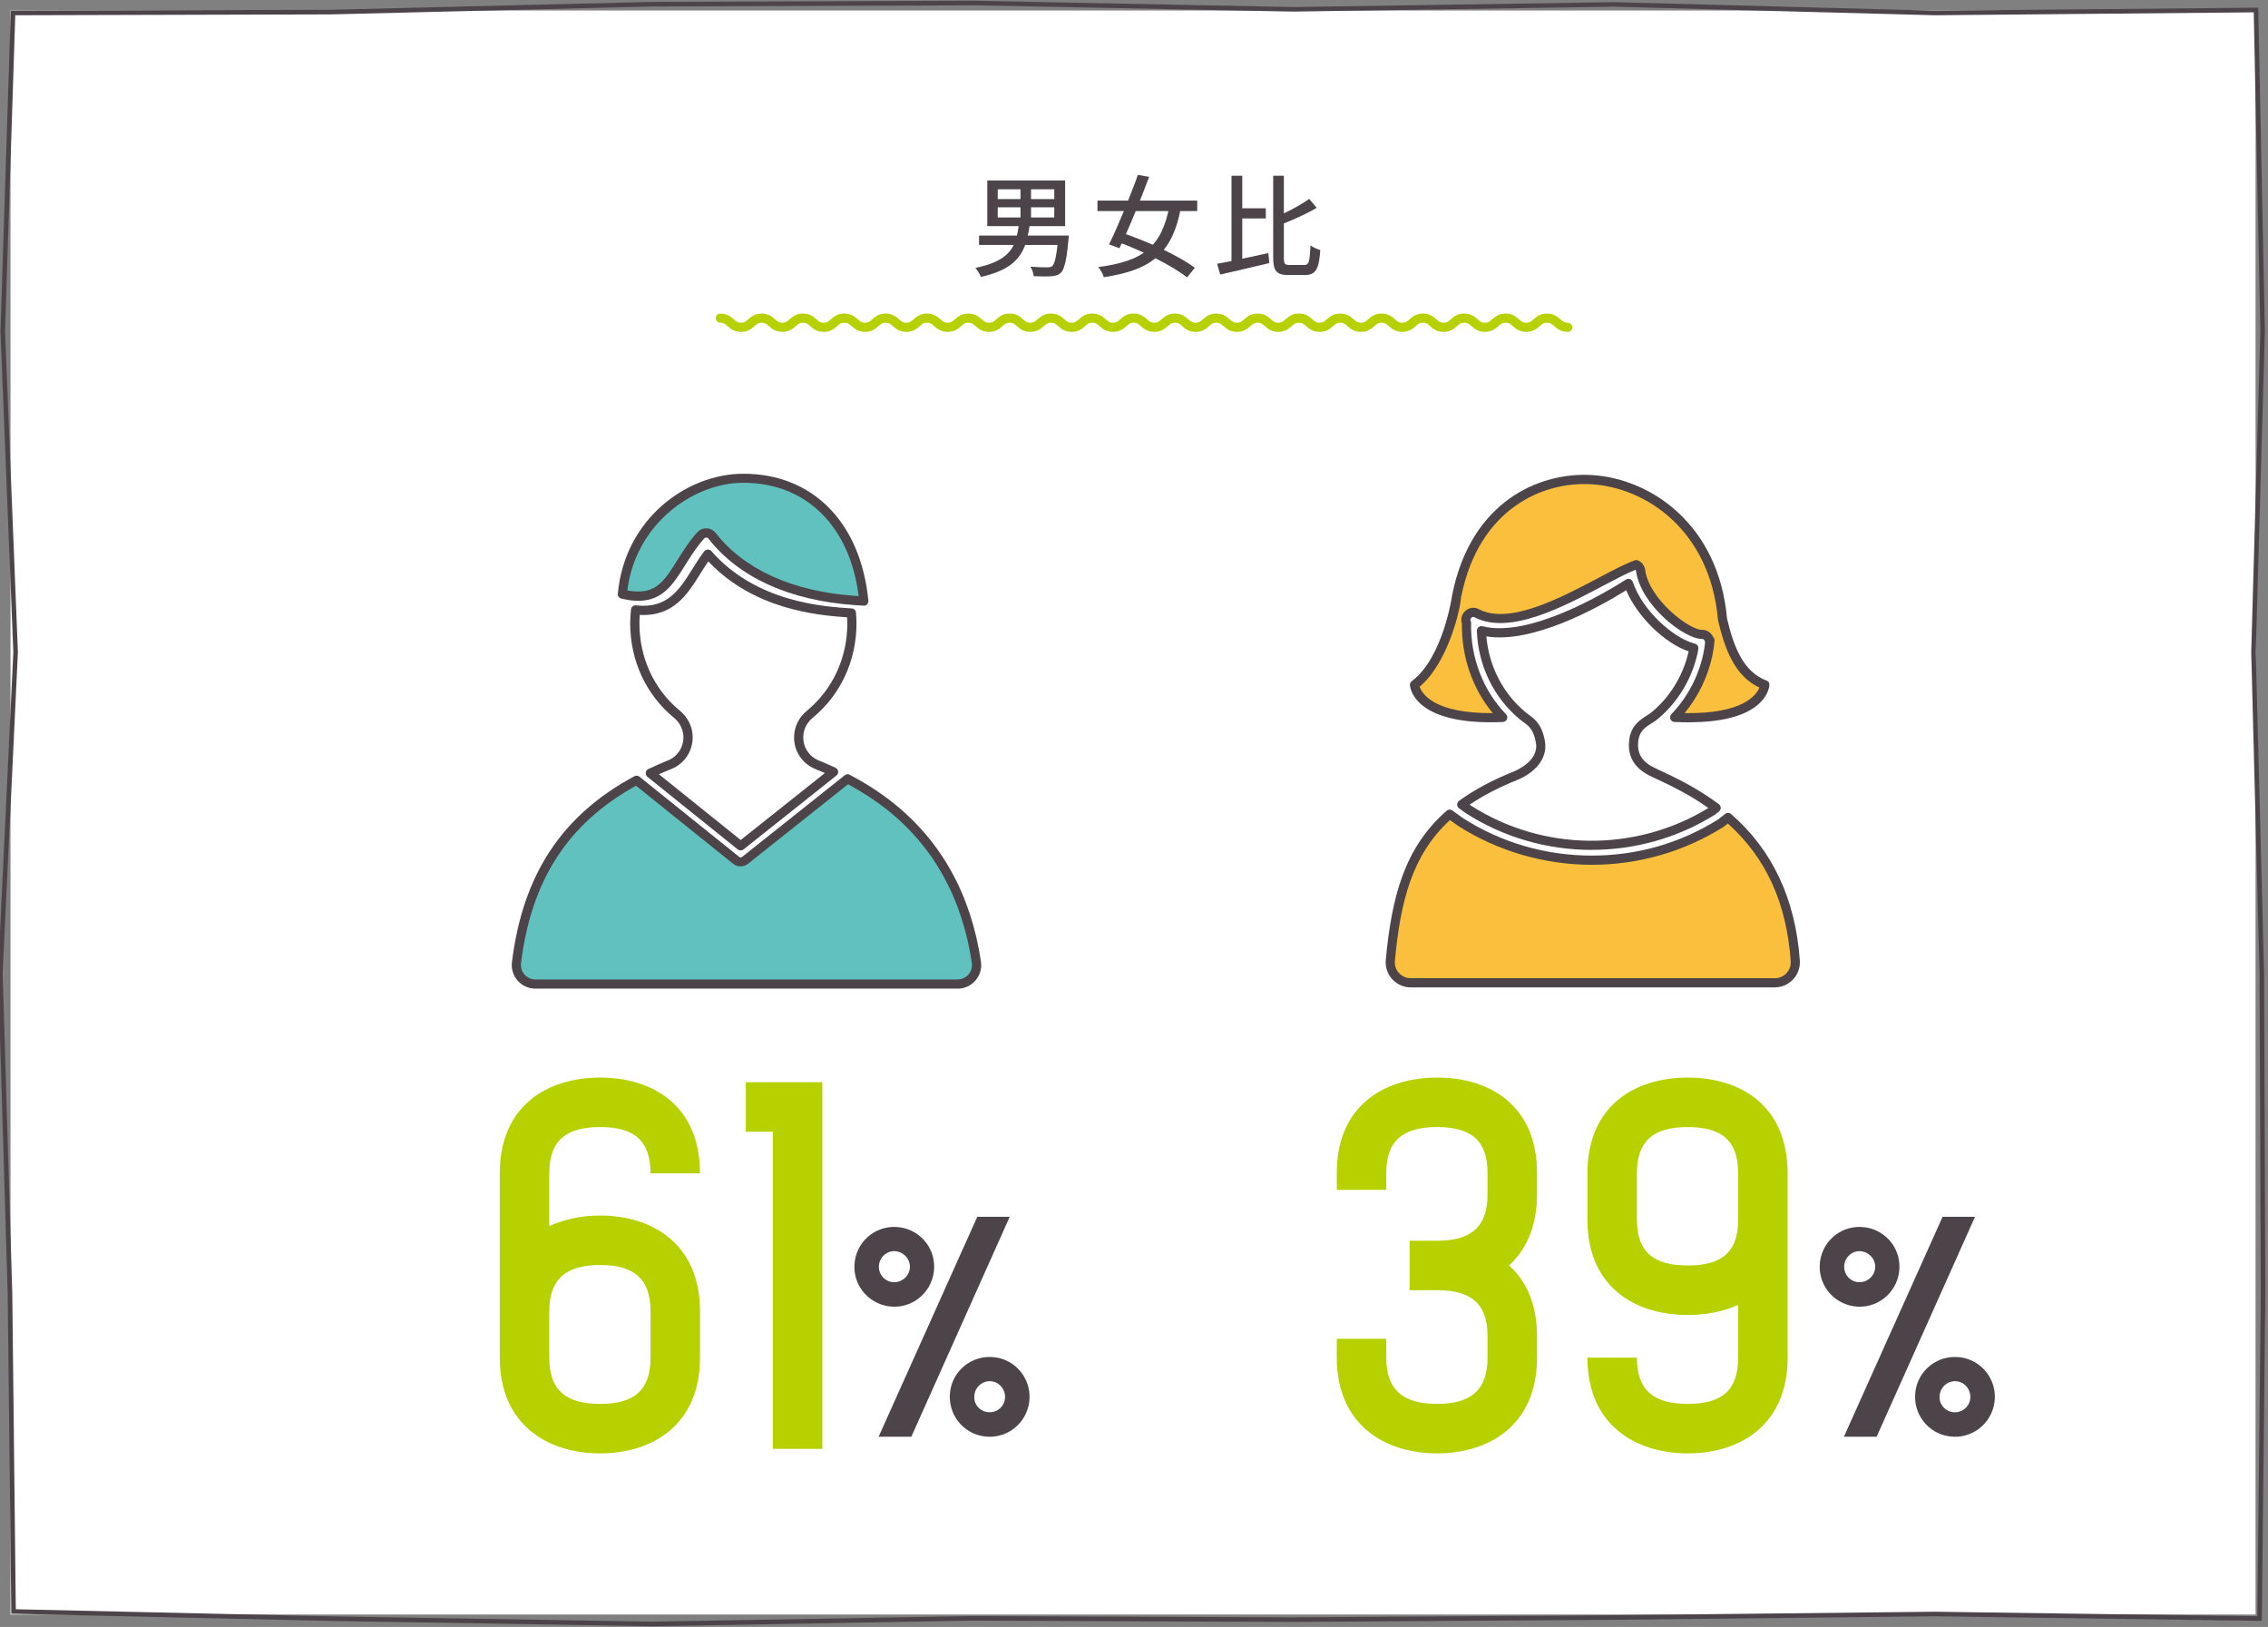
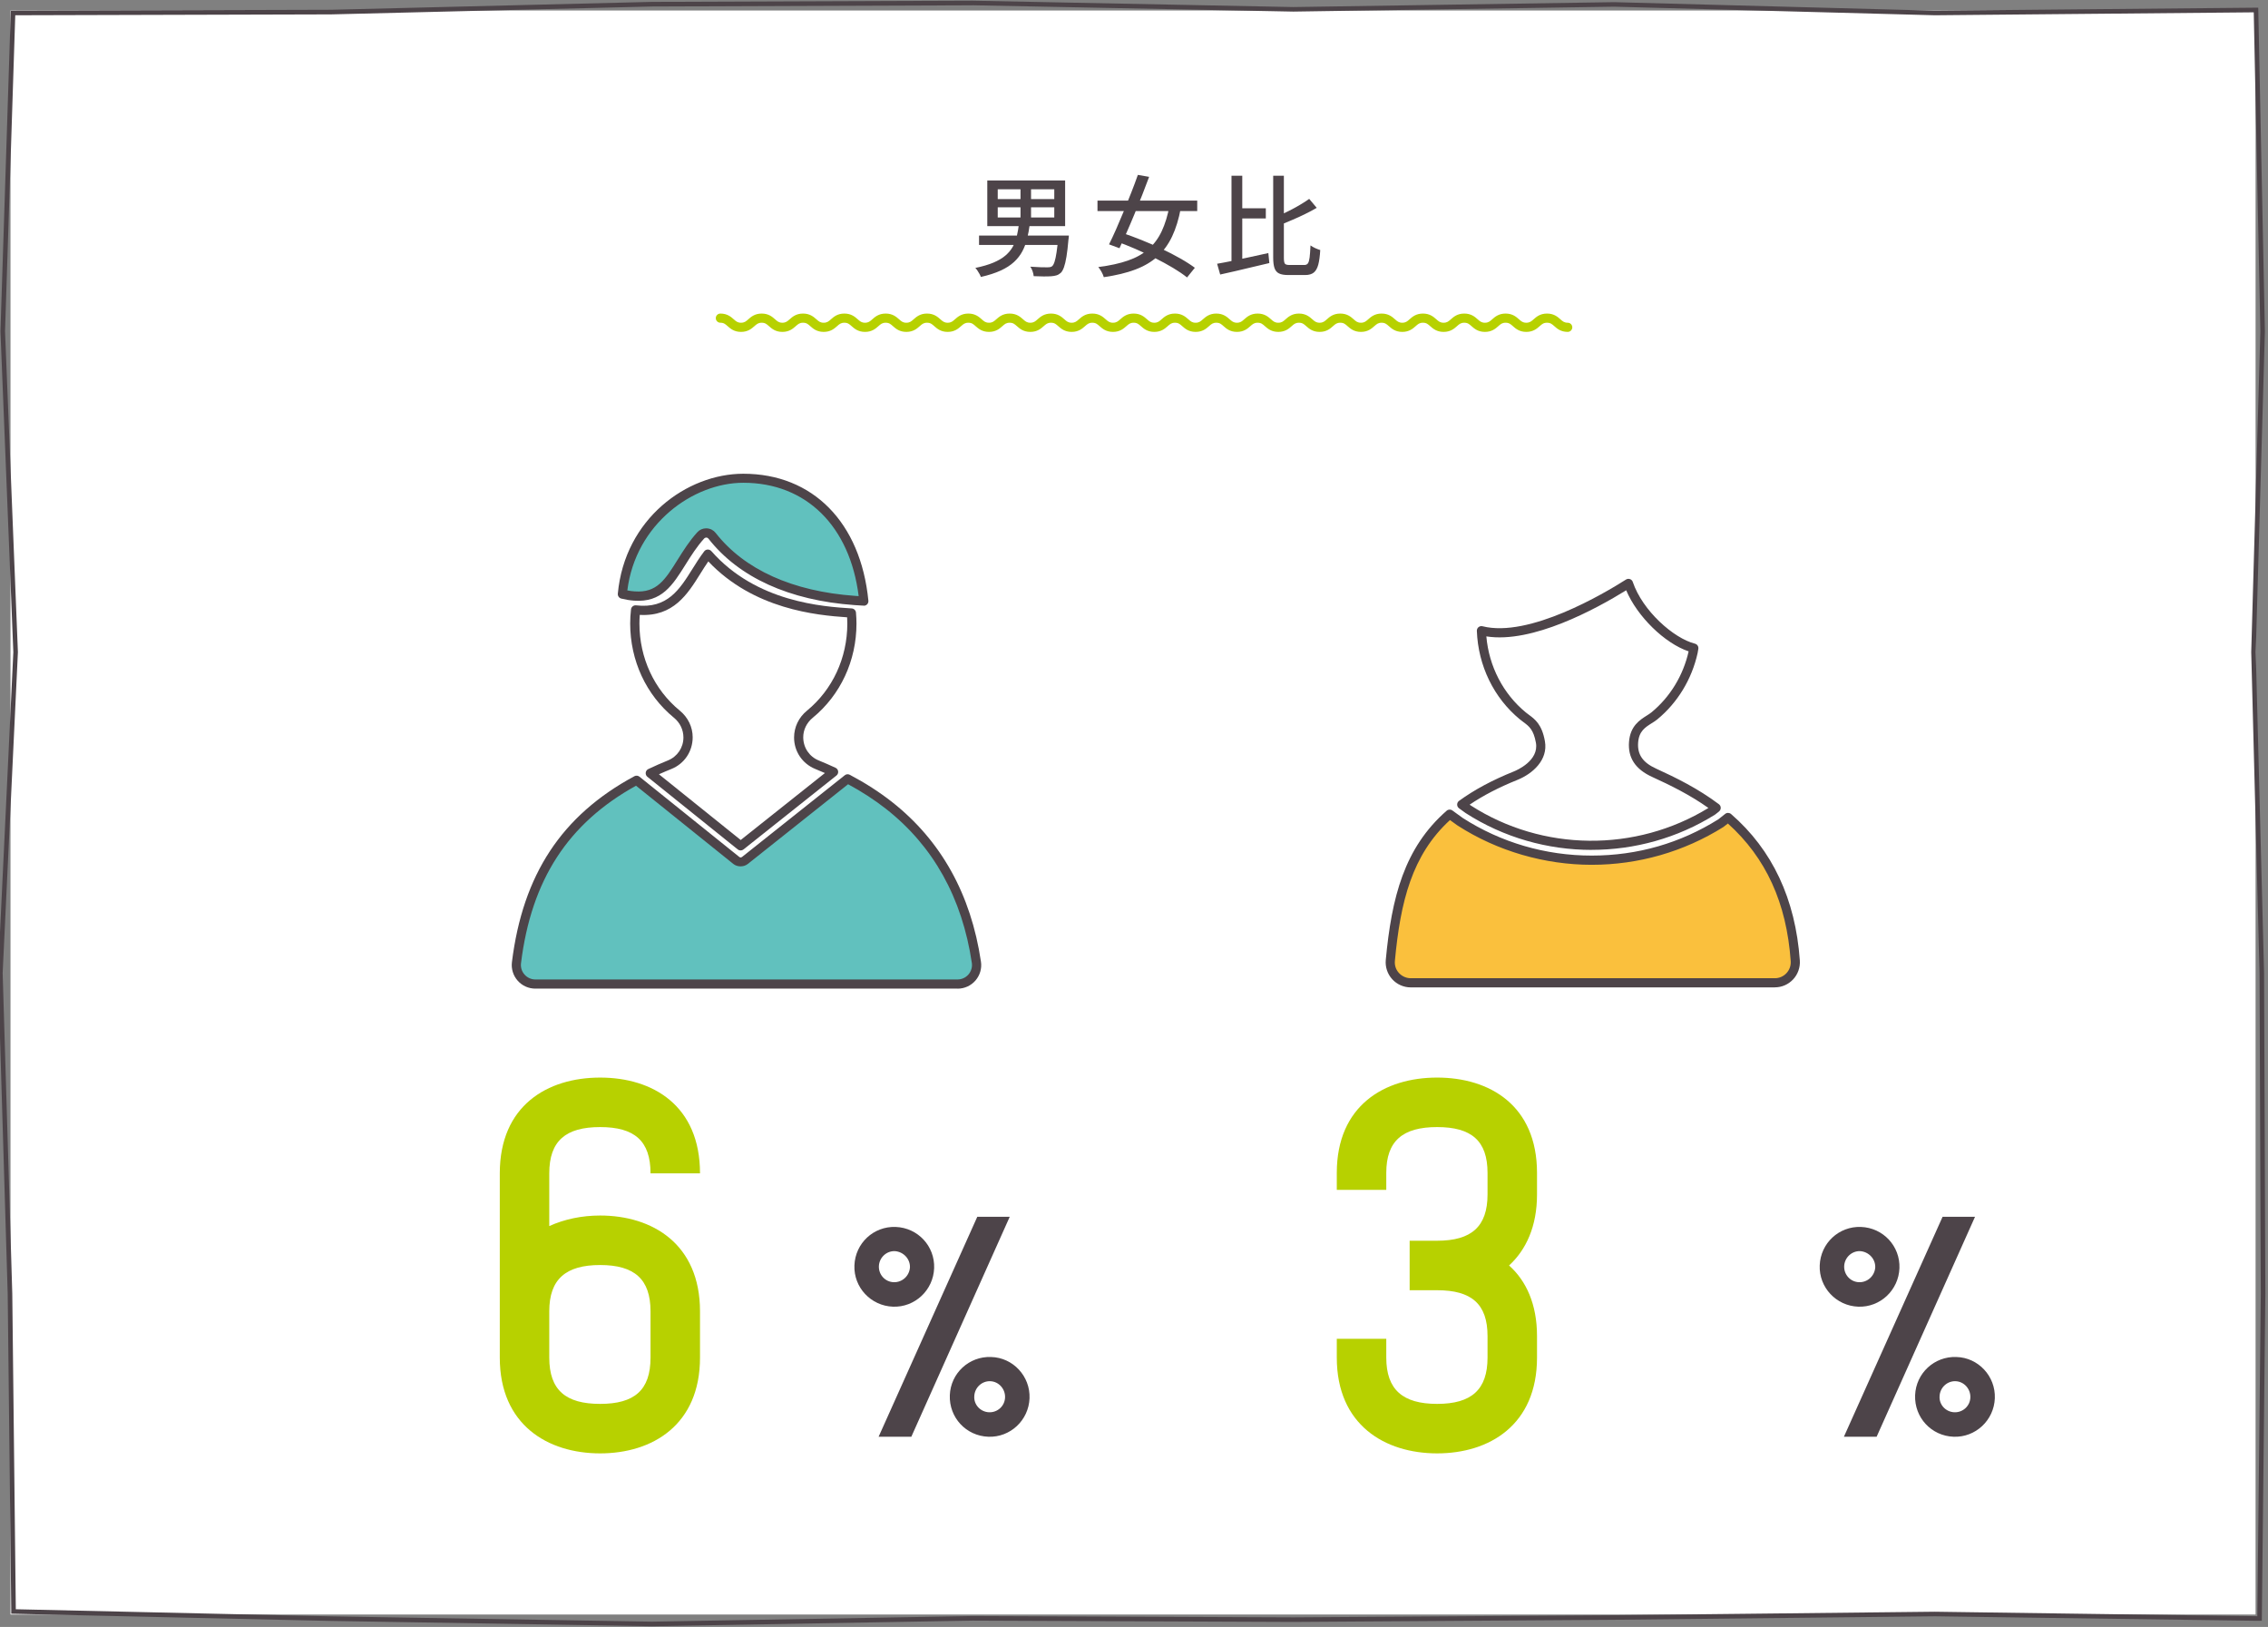
<svg xmlns="http://www.w3.org/2000/svg" width="495" height="355" version="1.1" viewBox="0 0 495 355">
  <rect x="0" y="0" width="495" height="355" fill="#808080" stroke="none" />
  <defs>
    <style>
      .cls-1 {
        fill: #fac03d;
      }

      .cls-2 {
        fill: #fff;
      }

      .cls-3 {
        fill: #4d4449;
      }

      .cls-4 {
        fill: #61c1be;
      }

      .cls-5 {
        fill: #b7d100;
      }
    </style>
  </defs>
  <g>
    <g id="_レイヤー_1" data-name="レイヤー_1">
      <rect class="cls-2" x="2.29" y="2.29" width="490" height="350" />
      <path class="cls-3" d="M212.28,1.15l70,1.38,70-1.07,70,1.87,69.61-.64,1.44,69.6-1.99,70,1.81,70,.28,70-.76,70.37-70.37-.98-70,.76-70,.47-70-.29-70,1.23-70-1.16-68.85-1.55-.77-68.84L.58,212.3l3.33-70L1.1,72.29,3.33,3.33l68.96-.19,70-1.72,70-.26M212.29.15h-.01s-70,.26-70,.26l-70.02,1.72L3.32,2.33h-.97s-.03.97-.03.97L.1,72.26v.04s0,.04,0,.04l2.81,69.96L-.42,212.25v.04s0,.04,0,.04l2.1,70,.77,68.82v.97s.98.02.98.02l68.85,1.55,70.01,1.16,70.03-1.23,69.98.29,70.01-.47,70-.76,70.34.98h1s.01-.99.01-.99l.76-70.37-.28-70.02-1.81-69.99,1.99-69.97-1.43-69.65-.02-.99h-.99s-69.61.65-69.61.65l-69.97-1.86-70.04,1.07L212.3.15h-.01Z" />
      <path class="cls-3" d="M222.37,48.96h2.38c-.14,1.09-.34,2.12-.58,3.11-.24.98-.58,1.9-1.03,2.75-.45.85-1.06,1.63-1.82,2.34-.77.71-1.74,1.34-2.93,1.88-1.18.54-2.62,1.01-4.32,1.39-.06-.21-.16-.43-.3-.67-.14-.24-.28-.48-.44-.72-.16-.24-.31-.43-.46-.58,1.57-.32,2.89-.71,3.96-1.16,1.07-.46,1.95-.97,2.63-1.56.68-.58,1.21-1.23,1.6-1.93.38-.7.67-1.46.86-2.27.19-.81.34-1.67.46-2.58ZM213.68,51.4h18.26v2.04h-18.26v-2.04ZM215.48,39.38h16.99v9.96h-16.99v-9.96ZM217.76,41.3v2.14h12.34v-2.14h-12.34ZM217.76,45.24v2.21h12.34v-2.21h-12.34ZM222.73,40.27h2.3v8.14h-2.3v-8.14ZM230.96,51.4h2.33c-.02.22-.03.41-.05.55-.02.14-.03.27-.05.38-.13,1.49-.27,2.72-.43,3.68-.16.97-.34,1.73-.54,2.29-.2.56-.43.97-.68,1.22-.3.27-.62.46-.95.56s-.72.17-1.19.2c-.4.03-.94.04-1.62.04-.68,0-1.4-.03-2.17-.06-.03-.32-.11-.68-.24-1.07-.13-.39-.3-.72-.5-1,.77.06,1.5.1,2.2.12s1.19.02,1.48.02c.27,0,.49-.02.65-.05.16-.03.3-.1.43-.19.19-.16.37-.48.53-.97.16-.49.31-1.18.44-2.06.14-.89.26-2.01.37-3.37v-.31Z" />
      <path class="cls-3" d="M239.53,43.77h21.77v2.28h-21.77v-2.28ZM255.27,44.85l2.45.55c-.45,2.4-1.08,4.46-1.9,6.19-.82,1.73-1.88,3.18-3.18,4.36-1.3,1.18-2.92,2.13-4.84,2.86s-4.22,1.28-6.89,1.67c-.1-.35-.26-.74-.49-1.15-.23-.42-.47-.77-.71-1.06,2.53-.32,4.69-.79,6.48-1.42,1.79-.62,3.28-1.46,4.48-2.51s2.16-2.35,2.89-3.91,1.3-3.42,1.7-5.58ZM248.33,38.16l2.47.43c-.46,1.26-.97,2.59-1.52,3.98-.55,1.39-1.12,2.78-1.69,4.18-.58,1.39-1.14,2.72-1.7,3.98-.56,1.26-1.08,2.41-1.56,3.43l-2.28-.84c.48-.96,1-2.06,1.55-3.31.55-1.25,1.11-2.56,1.67-3.92.56-1.37,1.11-2.73,1.64-4.09.54-1.36,1.01-2.64,1.43-3.84ZM243.44,52.6l1.51-1.78c1.33.45,2.73.97,4.21,1.56,1.48.59,2.94,1.23,4.38,1.91,1.44.68,2.79,1.38,4.04,2.09,1.26.71,2.32,1.4,3.2,2.05l-1.7,2.11c-.82-.66-1.83-1.35-3.05-2.08-1.22-.73-2.54-1.45-3.96-2.16-1.42-.71-2.88-1.39-4.36-2.03-1.48-.64-2.91-1.2-4.28-1.68Z" />
      <path class="cls-3" d="M265.64,57.55c.96-.16,2.05-.37,3.28-.62,1.22-.26,2.51-.53,3.86-.83,1.35-.3,2.7-.59,4.04-.88l.22,2.18c-1.25.29-2.5.58-3.77.89-1.26.3-2.49.59-3.67.87-1.18.27-2.28.52-3.29.74l-.67-2.35ZM268.78,38.35h2.35v19.51l-2.35.55v-20.06ZM270.13,45.45h6.14v2.21h-6.14v-2.21ZM277.88,38.35h2.33v17.88c0,.67.07,1.1.22,1.3.14.19.48.29,1.01.29h3.24c.35,0,.61-.12.78-.36.17-.24.29-.67.37-1.28.08-.62.14-1.49.19-2.63.29.21.63.4,1.03.59.4.18.77.32,1.1.42-.08,1.33-.22,2.39-.43,3.18s-.54,1.37-.98,1.73c-.45.36-1.07.54-1.87.54h-3.72c-.85,0-1.51-.11-1.98-.34-.47-.22-.8-.61-1-1.16-.19-.55-.29-1.32-.29-2.29v-17.86ZM285.75,43.41l1.63,1.94c-.77.45-1.6.9-2.51,1.34-.9.45-1.83.87-2.77,1.27-.94.4-1.86.78-2.74,1.15-.08-.27-.2-.58-.35-.94-.15-.35-.31-.65-.47-.89.86-.35,1.74-.75,2.62-1.19.88-.44,1.72-.89,2.51-1.36.79-.46,1.48-.91,2.08-1.34Z" />
      <path class="cls-5" d="M342.16,72.42c-1.51,0-2.33-.72-2.92-1.25-.51-.45-.85-.75-1.6-.75s-1.09.3-1.6.75c-.6.53-1.42,1.25-2.92,1.25s-2.33-.72-2.92-1.25c-.51-.45-.85-.75-1.6-.75s-1.09.3-1.59.75c-.6.53-1.41,1.25-2.92,1.25s-2.32-.72-2.92-1.25c-.51-.45-.84-.75-1.59-.75s-1.09.3-1.59.75c-.6.53-1.41,1.25-2.92,1.25s-2.32-.72-2.92-1.25c-.51-.45-.84-.75-1.59-.75s-1.09.3-1.59.75c-.6.53-1.41,1.25-2.92,1.25s-2.32-.72-2.92-1.25c-.51-.45-.84-.75-1.59-.75s-1.08.3-1.59.75c-.6.53-1.41,1.25-2.92,1.25s-2.32-.72-2.92-1.25c-.51-.45-.84-.75-1.59-.75s-1.08.3-1.59.75c-.59.53-1.41,1.25-2.92,1.25s-2.32-.72-2.92-1.25c-.51-.45-.84-.75-1.59-.75s-1.09.3-1.59.75c-.6.53-1.41,1.25-2.92,1.25s-2.32-.72-2.92-1.25c-.51-.45-.84-.75-1.59-.75s-1.08.3-1.59.75c-.6.53-1.41,1.25-2.92,1.25s-2.33-.72-2.92-1.25c-.51-.45-.84-.75-1.59-.75s-1.08.3-1.59.75c-.6.53-1.41,1.25-2.92,1.25s-2.32-.72-2.92-1.25c-.51-.45-.84-.75-1.59-.75s-1.08.3-1.59.75c-.6.53-1.41,1.25-2.92,1.25s-2.32-.72-2.92-1.25c-.51-.45-.84-.75-1.59-.75s-1.08.3-1.59.75c-.6.53-1.41,1.25-2.92,1.25s-2.32-.72-2.92-1.25c-.51-.45-.84-.75-1.59-.75s-1.08.3-1.59.75c-.6.53-1.41,1.25-2.92,1.25s-2.32-.72-2.92-1.25c-.51-.45-.84-.75-1.59-.75s-1.08.3-1.59.75c-.6.53-1.41,1.25-2.92,1.25s-2.32-.72-2.92-1.25c-.51-.45-.84-.75-1.59-.75s-1.08.3-1.59.75c-.6.53-1.41,1.25-2.92,1.25s-2.32-.72-2.92-1.25c-.51-.45-.84-.75-1.59-.75s-1.08.3-1.59.75c-.6.53-1.41,1.25-2.92,1.25s-2.32-.72-2.92-1.25c-.51-.45-.84-.75-1.59-.75s-1.08.3-1.59.75c-.6.53-1.41,1.25-2.92,1.25s-2.32-.72-2.92-1.25c-.51-.45-.84-.75-1.59-.75s-1.08.3-1.59.75c-.6.53-1.41,1.25-2.92,1.25s-2.32-.72-2.92-1.25c-.51-.45-.84-.75-1.59-.75s-1.08.3-1.59.75c-.6.53-1.41,1.25-2.92,1.25s-2.32-.72-2.92-1.25c-.51-.45-.84-.75-1.59-.75s-1.08.3-1.59.75c-.6.53-1.41,1.25-2.92,1.25s-2.32-.72-2.92-1.25c-.51-.45-.84-.75-1.59-.75s-1.08.3-1.59.75c-.6.53-1.41,1.25-2.92,1.25s-2.32-.72-2.92-1.25c-.51-.45-.84-.75-1.59-.75-.55,0-1-.45-1-1s.45-1,1-1c1.51,0,2.32.72,2.92,1.25.51.45.84.75,1.59.75s1.08-.3,1.59-.75c.6-.53,1.41-1.25,2.92-1.25s2.32.72,2.92,1.25c.51.45.84.75,1.59.75s1.08-.3,1.59-.75c.6-.53,1.41-1.25,2.92-1.25s2.32.72,2.92,1.25c.51.45.84.75,1.59.75s1.08-.3,1.59-.75c.6-.53,1.41-1.25,2.92-1.25s2.32.72,2.92,1.25c.51.45.84.75,1.59.75s1.08-.3,1.59-.75c.6-.53,1.41-1.25,2.92-1.25s2.32.72,2.92,1.25c.51.45.84.75,1.59.75s1.08-.3,1.59-.75c.6-.53,1.41-1.25,2.92-1.25s2.32.72,2.92,1.25c.51.45.84.75,1.59.75s1.08-.3,1.59-.75c.6-.53,1.41-1.25,2.92-1.25s2.32.72,2.92,1.25c.51.45.84.75,1.59.75s1.08-.3,1.59-.75c.6-.53,1.41-1.25,2.92-1.25s2.32.72,2.92,1.25c.51.45.84.75,1.59.75s1.08-.3,1.59-.75c.6-.53,1.41-1.25,2.92-1.25s2.32.72,2.92,1.25c.51.45.84.75,1.59.75s1.08-.3,1.59-.75c.6-.53,1.41-1.25,2.92-1.25s2.32.72,2.92,1.25c.51.45.84.75,1.59.75s1.08-.3,1.59-.75c.6-.53,1.41-1.25,2.92-1.25s2.32.72,2.92,1.25c.51.45.84.75,1.59.75s1.08-.3,1.59-.75c.6-.53,1.41-1.25,2.92-1.25s2.32.72,2.92,1.25c.51.45.84.75,1.59.75s1.08-.3,1.59-.75c.6-.53,1.41-1.25,2.92-1.25s2.32.72,2.92,1.25c.51.45.84.75,1.59.75s1.08-.3,1.59-.75c.6-.53,1.41-1.25,2.92-1.25s2.33.72,2.92,1.25c.51.45.84.75,1.59.75s1.08-.3,1.59-.75c.6-.53,1.41-1.25,2.92-1.25s2.32.72,2.92,1.25c.51.45.84.75,1.59.75s1.08-.3,1.59-.75c.59-.53,1.41-1.25,2.92-1.25s2.32.72,2.92,1.25c.51.45.84.75,1.59.75s1.08-.3,1.59-.75c.6-.53,1.41-1.25,2.92-1.25s2.32.72,2.92,1.25c.51.45.84.75,1.59.75s1.09-.3,1.59-.75c.6-.53,1.41-1.25,2.92-1.25s2.32.72,2.92,1.25c.51.45.84.75,1.59.75s1.08-.3,1.59-.75c.6-.53,1.41-1.25,2.92-1.25s2.33.72,2.92,1.25c.51.45.84.75,1.59.75s1.08-.3,1.59-.75c.6-.53,1.41-1.25,2.92-1.25s2.33.72,2.92,1.25c.51.45.85.75,1.6.75s1.09-.3,1.6-.75c.6-.53,1.41-1.25,2.92-1.25s2.33.72,2.92,1.25c.51.45.85.75,1.6.75.55,0,1,.45,1,1s-.45,1-1,1Z" />
      <path class="cls-5" d="M119.88,256.03v11.5c3.3-1.5,7.1-2.3,11.1-2.3,11.4,0,21.8,6.2,21.8,20.9v10.1c0,14.7-10.4,20.9-21.8,20.9s-21.9-6.2-21.9-20.9v-40.2c0-14.8,10.4-20.9,21.9-20.9s21.8,6.1,21.8,20.9h-10.8c0-7.1-3.5-10.1-11-10.1s-11.1,3-11.1,10.1ZM119.88,286.13v10.1c0,7.1,3.6,10.1,11.1,10.1s11-3,11-10.1v-10.1c0-7-3.5-10.1-11-10.1s-11.1,3.1-11.1,10.1Z" />
-       <path class="cls-5" d="M168.68,316.14v-69.2h-5.9v-10.8h16.7v80h-10.8Z" />
      <path class="cls-3" d="M186.48,276.12c.18-4.86,4.2-8.58,9-8.4,4.86.18,8.58,4.2,8.4,9-.18,4.8-4.2,8.58-9,8.4s-8.58-4.2-8.4-9ZM191.76,313.5l21.54-48h7.08l-21.48,48h-7.14ZM191.82,276.3c-.06,1.86,1.38,3.42,3.24,3.48s3.42-1.38,3.54-3.24c.06-1.86-1.44-3.42-3.3-3.54-1.86-.06-3.42,1.44-3.48,3.3ZM216.3,296.1c4.8.12,8.58,4.2,8.4,9s-4.2,8.58-9,8.4c-4.86-.18-8.58-4.2-8.4-9.06.18-4.8,4.2-8.52,9-8.34ZM216.12,301.38c-1.86-.06-3.42,1.44-3.48,3.3-.12,1.86,1.38,3.42,3.24,3.48s3.42-1.38,3.48-3.24c.06-1.86-1.38-3.48-3.24-3.54Z" />
      <path class="cls-5" d="M335.46,255.93v4.7c0,7-2.4,12.1-6.1,15.5,3.7,3.3,6.1,8.4,6.1,15.4v4.7c0,14.7-10.4,20.9-21.8,20.9s-21.9-6.2-21.9-20.9v-4.1h10.8v4.1c0,7,3.6,10.1,11.1,10.1s11-3.1,11-10.1v-4.7c0-7-3.5-10-11-10h-6v-10.8h6c7.5,0,11-3.1,11-10.1v-4.7c0-7-3.5-10-11-10s-11.1,3-11.1,10v3.7h-10.8v-3.7c0-14.7,10.4-20.8,21.9-20.8s21.8,6.1,21.8,20.8Z" />
-       <path class="cls-5" d="M390.16,256.03v40.2c0,14.7-10.4,20.9-21.8,20.9s-21.9-6.2-21.9-20.9h10.8c0,7.1,3.6,10.1,11.1,10.1s11-3,11-10.1v-11.5c-3.3,1.5-7.1,2.2-11,2.2-11.5,0-21.9-6.1-21.9-20.8v-10.1c0-14.8,10.4-20.9,21.9-20.9s21.8,6.1,21.8,20.9ZM379.36,256.03c0-7.1-3.5-10.1-11-10.1s-11.1,3-11.1,10.1v10.1c0,7,3.6,10,11.1,10s11-3,11-10v-10.1Z" />
      <path class="cls-3" d="M397.16,276.12c.18-4.86,4.2-8.58,9-8.4,4.86.18,8.58,4.2,8.4,9-.18,4.8-4.2,8.58-9,8.4s-8.58-4.2-8.4-9ZM402.44,313.5l21.54-48h7.08l-21.48,48h-7.14ZM402.5,276.3c-.06,1.86,1.38,3.42,3.24,3.48s3.42-1.38,3.54-3.24c.06-1.86-1.44-3.42-3.3-3.54-1.86-.06-3.42,1.44-3.48,3.3ZM426.98,296.1c4.8.12,8.58,4.2,8.4,9s-4.2,8.58-9,8.4c-4.86-.18-8.58-4.2-8.4-9.06.18-4.8,4.2-8.52,9-8.34ZM426.8,301.38c-1.86-.06-3.42,1.44-3.48,3.3-.12,1.86,1.38,3.42,3.24,3.48s3.42-1.38,3.48-3.24c.06-1.86-1.38-3.48-3.24-3.54Z" />
      <path class="cls-4" d="M194.02,175.74c-2.72-2.14-5.73-4.07-9.02-5.8l-22.39,17.8c-.28.22-.62.33-.96.33s-.68-.11-.96-.34l-21.76-17.49c-16.15,8.71-23.98,21.93-26.21,39.82-.31,2.47,1.63,4.66,4.12,4.66h92.15c2.52,0,4.48-2.24,4.11-4.74-2.14-14.42-8.42-25.87-19.08-34.25Z" />
      <path class="cls-2" d="M147.73,155.85c1.52,1.24,2.44,3.06,2.44,5.02v.06c0,2.61-1.59,4.96-4.01,5.94-1.46.59-2.87,1.21-4.22,1.85l19.72,15.85,20.29-16.13c-1.17-.54-2.37-1.07-3.61-1.57-2.43-.98-4.03-3.33-4.03-5.94v-.06c0-1.96.92-3.78,2.44-5.02,5.59-4.58,9.18-11.74,9.18-19.78,0-.78-.04-1.55-.1-2.31-6.58-.42-21.3-1.44-31.33-12.84-.92,1.21-1.73,2.51-2.52,3.77-2.86,4.57-5.8,9.26-13.25,8.4-.11.98-.17,1.97-.17,2.97,0,8.05,3.6,15.21,9.18,19.78Z" />
      <path class="cls-4" d="M188.53,131.15c-.14-.01-.28-.02-.43-.03-.47-.03-1-.06-1.56-.1-7.3-.52-22.15-2.62-31.15-14.12-.29-.37-.74-.6-1.21-.61-.02,0-.04,0-.06,0-.45,0-.89.19-1.19.54-1.69,1.86-2.96,3.89-4.19,5.86-2.74,4.39-4.86,7.77-10.29,7.37-.8-.06-1.67-.19-2.62-.43,1.44-15.65,14.62-25.27,26.4-25.27,14.49,0,24.68,10.25,26.3,26.81Z" />
      <path class="cls-1" d="M377.15,178.38l-1.46,1.15s-.09.06-.14.1c-8.58,5.38-18.38,8.07-28.18,8.07s-20.03-2.81-28.74-8.42c-.02-.02-.06-.04-.08-.06l-2.16-1.57c-8.87,7.74-11.65,17.96-12.95,31.92-.24,2.62,1.83,4.87,4.46,4.87h79.46c2.6,0,4.65-2.22,4.46-4.81-1.09-15.41-7.41-24.96-14.67-31.25Z" />
-       <path class="cls-1" d="M372.7,143c-1.14,5.13-3.66,9.83-7.21,13.53,19.26.97,19.69-7.08,19.68-7.08-5.62-2.1-7.76-8.07-9.24-14.31-3.18-36.83-50.47-42.42-57.99-5.24,0,0-1.96,14.14-9.23,19.55,0,0,.42,7.93,19.24,7.1-5.24-5.4-8.08-12.86-7.9-20.65-.64-1.32.91-2.83,2.22-2.09,9.64,5.08,27.21-7.88,34.83-10.59.52.23.88.71.95,1.27.9,6.72,9.88,13.95,13.35,13.95.82-.04,1.54.56,1.67,1.35l.13-.06c-.11,1.19-.28,2.29-.49,3.27Z" />
      <path class="cls-2" d="M355.42,127.31c-5.58,3.55-21.69,12.94-32.09,10.31.28,7.56,3.76,14.26,9.06,18.6,1.5,1.23,3.13,1.8,3.82,5.67.7,3.88-2.99,6.38-5.38,7.34-4.7,1.89-8.58,3.99-11.79,6.32l1.39,1.01c16.14,10.38,37.06,10.52,53.33.36l.81-.64c-4.71-3.53-9.59-5.87-13.55-7.67-2.36-1.07-4.77-2.88-4.48-6.67.29-3.79,3.03-4.5,4.53-5.73,4.17-3.42,7.22-8.29,8.47-13.91,0,0,.07-.32.15-.88-5.12-1.29-12.11-7.72-14.27-14.12Z" />
      <path class="cls-3" d="M208.99,215.72h-92.15c-1.48,0-2.88-.63-3.86-1.74-.98-1.11-1.43-2.58-1.25-4.04,2.38-19.13,10.87-32.02,26.73-40.57.35-.19.79-.15,1.1.1l21.76,17.49c.24.19.43.19.67,0l22.39-17.8c.31-.25.74-.29,1.09-.1,3.34,1.76,6.43,3.74,9.18,5.9h0c10.72,8.42,17.27,20.15,19.45,34.89.22,1.47-.22,2.96-1.19,4.09-.98,1.14-2.41,1.79-3.91,1.79ZM138.82,171.44c-14.86,8.22-22.85,20.54-25.11,38.74-.11.89.17,1.8.77,2.47.6.68,1.46,1.07,2.36,1.07h92.15c.92,0,1.79-.4,2.39-1.1.59-.69.86-1.6.73-2.49-2.11-14.21-8.41-25.52-18.71-33.61h0c-2.49-1.96-5.28-3.77-8.3-5.4l-21.88,17.39c-.89.71-2.28.71-3.17,0l-21.24-17.07Z" />
      <path class="cls-3" d="M161.65,185.57c-.22,0-.44-.07-.63-.22l-19.72-15.85c-.27-.22-.41-.55-.37-.9s.25-.64.56-.79c1.39-.66,2.83-1.29,4.28-1.88,2.06-.83,3.39-2.79,3.39-5.01,0-1.68-.75-3.23-2.07-4.31h0c-6.07-4.97-9.55-12.47-9.55-20.56,0-.99.06-2.03.18-3.08.03-.26.16-.51.37-.67.21-.17.47-.24.74-.21,6.82.79,9.48-3.45,12.29-7.94.8-1.28,1.63-2.6,2.58-3.85.18-.24.46-.38.76-.39.29,0,.59.11.79.34,9.83,11.18,24.41,12.11,30.64,12.51.49.03.89.42.93.91.07.82.11,1.63.11,2.39,0,8.09-3.48,15.58-9.55,20.56-1.32,1.08-2.07,2.63-2.07,4.25,0,2.27,1.33,4.24,3.4,5.07,1.16.47,2.35.99,3.65,1.59.31.15.53.44.57.79s-.1.69-.37.9l-20.29,16.13c-.18.14-.4.22-.62.22ZM143.82,168.95l17.84,14.34,18.38-14.61c-.72-.32-1.4-.61-2.08-.88-2.83-1.14-4.65-3.83-4.65-6.87,0-2.28,1.02-4.39,2.8-5.85,5.6-4.59,8.82-11.52,8.82-19.01,0-.44-.01-.9-.04-1.37-6.69-.45-20.42-1.75-30.3-12.2-.62.89-1.2,1.82-1.76,2.72-2.75,4.4-5.85,9.36-13.2,8.95-.05.65-.07,1.28-.07,1.89,0,7.49,3.21,14.42,8.82,19.01h0c1.78,1.46,2.8,3.57,2.8,5.8,0,3.09-1.82,5.79-4.64,6.92-.91.37-1.82.75-2.71,1.15Z" />
      <path class="cls-3" d="M188.53,132.15s-.06,0-.09,0c-.12-.01-.24-.02-.38-.02l-1.58-.1c-14.22-1.02-25.23-6.03-31.86-14.5-.11-.14-.28-.23-.45-.23-.02,0-.04,0-.07,0-.16.01-.31.08-.41.2-1.61,1.78-2.85,3.75-4.05,5.66-2.82,4.51-5.21,8.35-11.26,7.9-.89-.06-1.8-.21-2.78-.45-.48-.12-.8-.57-.76-1.06,1.51-16.39,15.11-26.18,27.39-26.18,15.16,0,25.62,10.62,27.3,27.71.03.3-.08.59-.29.8-.19.19-.44.29-.71.29ZM154.28,115.29c.77.04,1.46.41,1.92,1,6.27,8.01,16.79,12.76,30.43,13.73l.78.05c-1.92-15.29-11.48-24.73-25.18-24.73-10.92,0-23.51,8.96-25.31,23.49.56.11,1.09.18,1.6.21,4.84.36,6.64-2.53,9.37-6.9,1.29-2.05,2.57-4.1,4.3-6,.49-.55,1.19-.86,1.94-.86.04,0,.1,0,.15.01Z" />
      <path class="cls-3" d="M387.36,215.45h-79.46c-1.54,0-3.01-.65-4.05-1.79-1.03-1.13-1.54-2.66-1.4-4.18,1.28-13.71,4.03-24.49,13.29-32.58.35-.31.87-.33,1.24-.06l2.25,1.63c8.33,5.36,18.08,8.22,28.15,8.22s19.39-2.74,27.65-7.91l.09-.07,1.41-1.12c.38-.3.91-.28,1.28.03,9.01,7.81,14.06,18.56,15.01,31.94.11,1.52-.42,3.03-1.46,4.14-1.05,1.12-2.47,1.74-4,1.74ZM316.46,178.94c-8.29,7.6-10.82,17.8-12.02,30.73-.09.98.22,1.92.89,2.64.66.72,1.6,1.14,2.57,1.14h79.46c.97,0,1.87-.39,2.54-1.1.67-.72,1-1.66.93-2.64-.9-12.7-5.39-22.53-13.71-30.02l-.98.76c-8.62,5.41-18.55,8.25-28.75,8.25s-20.57-2.96-29.28-8.58c-.02,0-.11-.08-.13-.09l-1.51-1.09Z" />
-       <path class="cls-3" d="M368.63,157.61c-1,0-2.06-.03-3.18-.08-.39-.02-.73-.27-.88-.63-.14-.36-.06-.78.21-1.06,3.45-3.6,5.86-8.11,6.95-13.05.18-.82.32-1.7.42-2.63-.03-.07-.05-.14-.06-.22-.05-.3-.33-.54-.63-.52h0c-3.93,0-13.4-7.44-14.38-14.81-.01-.1-.05-.2-.11-.28-1.89.74-4.37,2.05-7.19,3.54-8.61,4.56-20.4,10.79-27.96,6.81-.33-.18-.58.02-.68.11-.06.05-.33.33-.17.66.07.14.1.3.1.46-.17,7.49,2.6,14.76,7.62,19.93.27.28.36.7.21,1.07-.15.37-.49.61-.89.63-19.6.86-20.27-7.68-20.29-8.05-.02-.33.13-.66.4-.86,6.85-5.09,8.8-18.61,8.84-18.87,0-.02,0-.05.01-.07,4.1-20.26,18.93-26.68,30.37-26.04,13,.74,27.79,10.85,29.59,31.31,1.41,5.9,3.43,11.6,8.6,13.53.35.12.77.46.6,1.36-.36,1.9-2.68,7.75-17.5,7.75ZM367.66,155.6c12.75.21,15.68-3.93,16.34-5.57-5.45-2.53-7.57-8.52-9.03-14.66-.01-.05-.02-.1-.02-.15-1.67-19.32-15.53-28.87-27.71-29.56-10.65-.61-24.46,5.43-28.3,24.44h-.05c-.11,3.09-3.05,14.77-9.05,19.74.5,1.45,3.06,5.88,15.95,5.76-4.42-5.34-6.84-12.33-6.72-19.52-.33-.94-.07-2.01.7-2.74.85-.8,2.03-.96,3.01-.41,6.6,3.48,17.85-2.48,26.07-6.82,3.14-1.66,5.86-3.1,7.94-3.84.24-.09.51-.08.74.03.83.37,1.42,1.15,1.53,2.05.86,6.43,9.62,13.08,12.36,13.08,1.06-.05,2.04.59,2.47,1.56.23.21.35.52.32.83-.11,1.2-.29,2.34-.51,3.39,0,0,0,0,0,0-1.01,4.58-3.08,8.82-6.02,12.39ZM372.7,143h0,0Z" />
      <path class="cls-3" d="M347.38,185.45c-9.59,0-19.17-2.68-27.5-8.04l-1.44-1.04c-.26-.19-.41-.49-.41-.81s.15-.62.41-.81c3.35-2.43,7.28-4.54,12.01-6.44.56-.23,5.47-2.32,4.77-6.24-.52-2.87-1.49-3.59-2.71-4.5-.25-.19-.51-.38-.76-.58-5.71-4.68-9.14-11.73-9.42-19.34-.01-.31.13-.62.37-.81.25-.2.57-.27.87-.19,10.16,2.56,26.54-7.15,31.31-10.19.26-.17.58-.2.87-.1.29.1.52.33.61.62,2.13,6.29,8.92,12.3,13.57,13.47.5.13.82.61.74,1.12-.09.6-.16.94-.16.94-1.27,5.72-4.4,10.85-8.81,14.47-.38.31-.79.57-1.23.84-1.41.89-2.75,1.73-2.94,4.19-.2,2.61,1,4.37,3.9,5.69,4.44,2.03,9.18,4.37,13.73,7.78.25.19.4.48.4.79,0,.31-.14.6-.38.8l-.81.64s-.06.04-.09.06c-8.19,5.12-17.55,7.67-26.9,7.67ZM320.75,175.57l.26.19c15.64,10.06,35.97,10.27,51.86.54-4.06-2.88-8.29-4.95-12.27-6.77-3.67-1.67-5.33-4.18-5.06-7.66.27-3.46,2.35-4.77,3.87-5.73.38-.24.74-.47,1.02-.7,4.06-3.33,6.94-8.05,8.12-13.31-5.26-1.78-11.21-7.61-13.63-13.33-6.61,4.09-20.49,11.65-30.52,10.06.57,6.54,3.67,12.53,8.61,16.59.22.18.45.35.68.52,1.33.98,2.84,2.1,3.49,5.75.75,4.15-2.76,7.15-5.99,8.45-4.05,1.63-7.48,3.41-10.44,5.41Z" />
    </g>
  </g>
</svg>